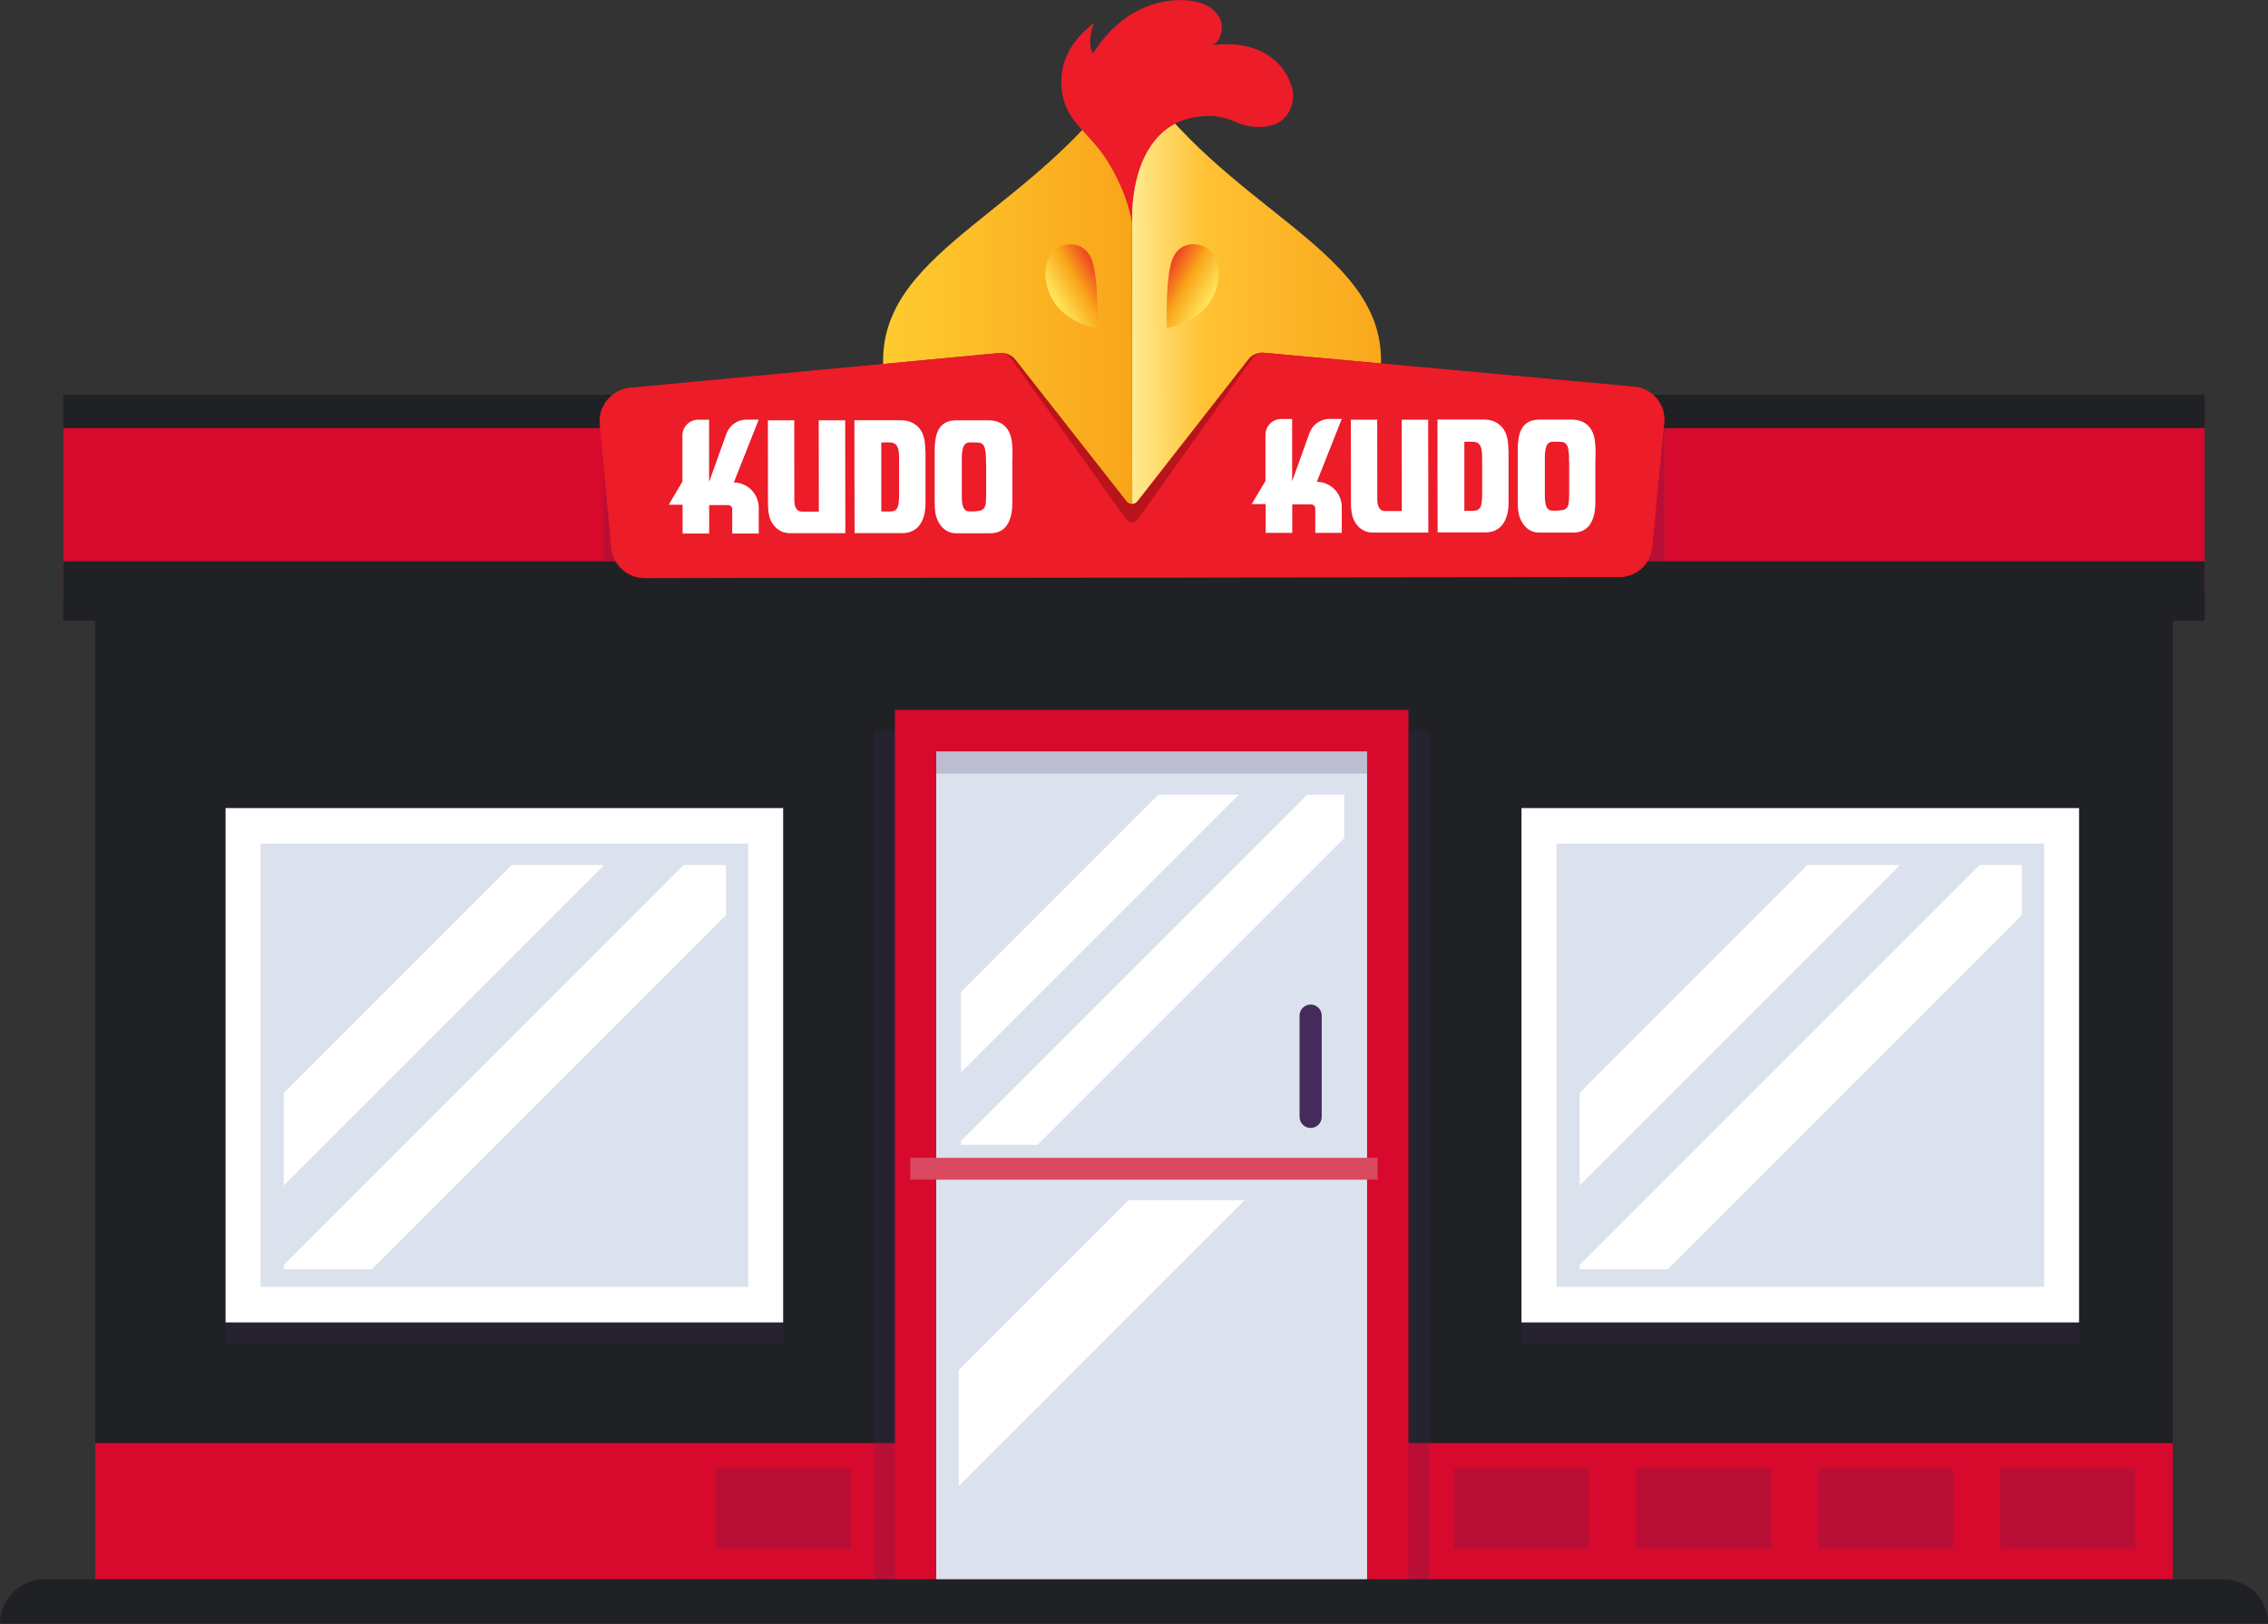
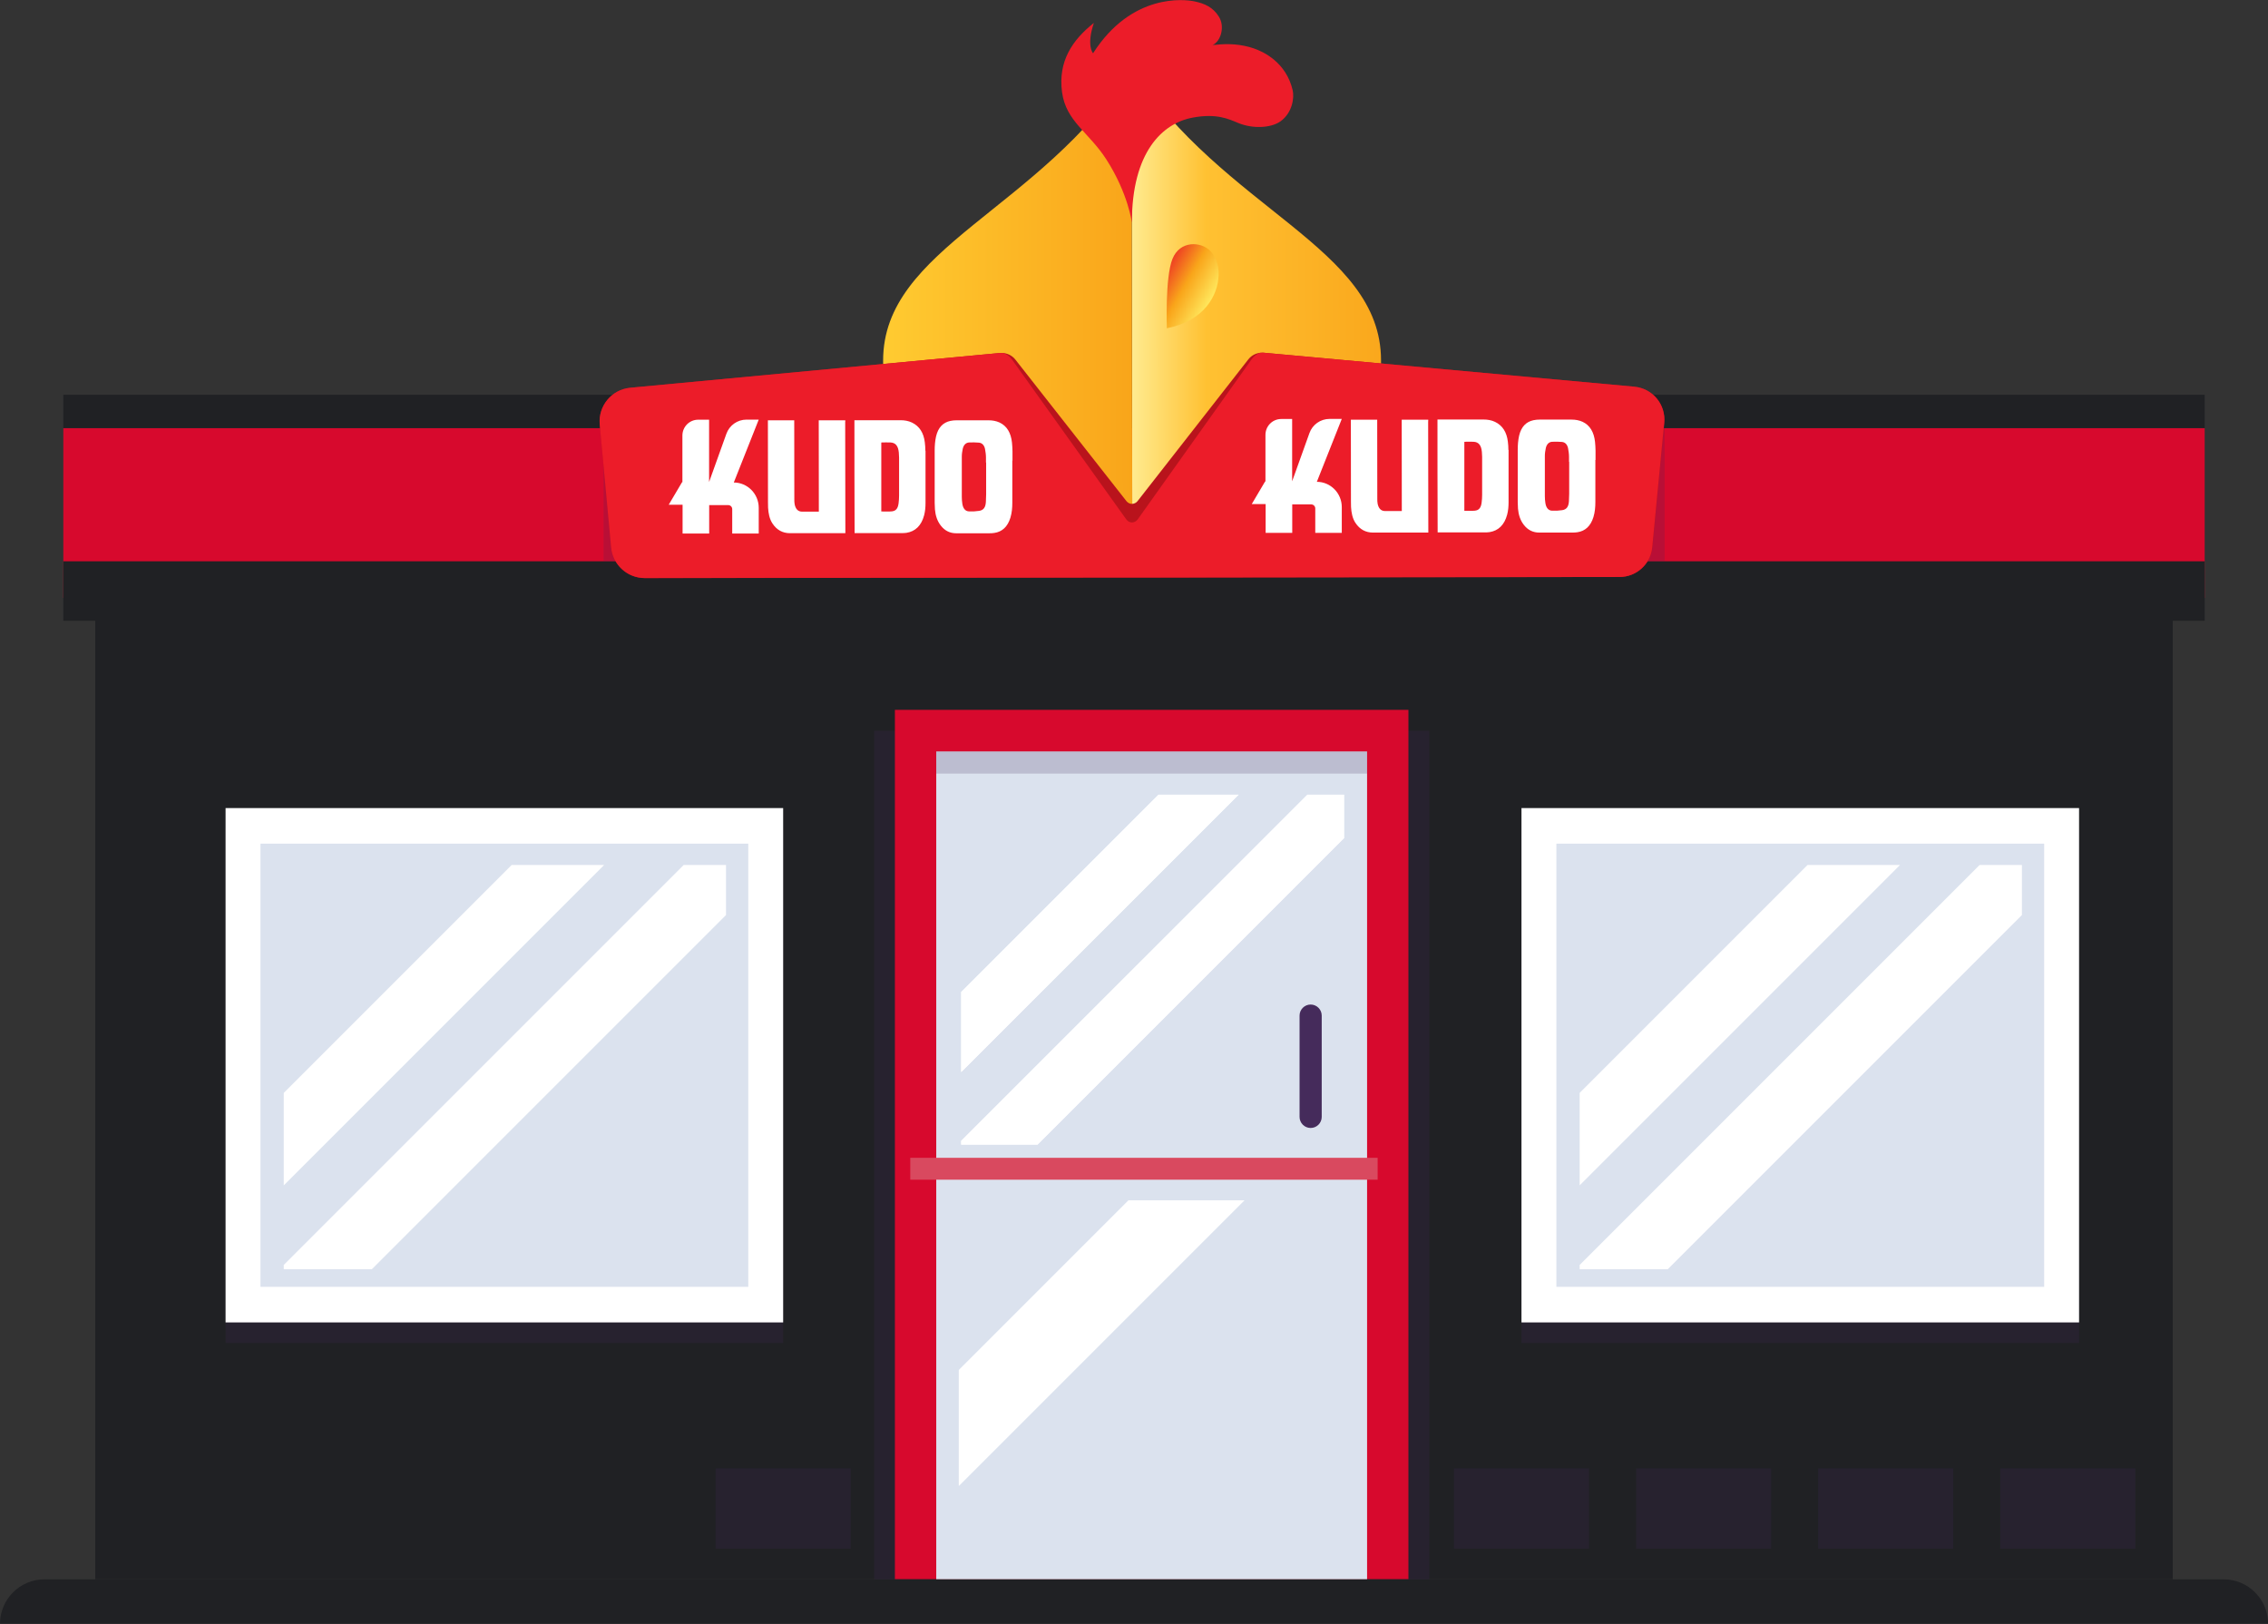
<svg xmlns="http://www.w3.org/2000/svg" xmlns:xlink="http://www.w3.org/1999/xlink" viewBox="0 0 260 186.14">
  <rect x="0" y="0" width="260" height="186.14" fill="#333333" stroke="none" />
  <defs>
    <style> .st0 { fill: url(#linear-gradient2); } .st1 { fill: url(#linear-gradient1); } .st2 { fill: url(#linear-gradient3); } .st3 { fill: url(#linear-gradient); } .st4 { isolation: isolate; } .st5 { fill: #d7092d; } .st6, .st7 { fill: #452b5b; } .st8 { fill: #202124; } .st9 { fill: #fff; } .st10 { fill: #ec1c29; } .st11 { fill: #b9131c; } .st7 { mix-blend-mode: multiply; opacity: .2; } .st12 { fill: #d9495f; } .st13 { fill: #dbe2ee; } </style>
    <linearGradient id="linear-gradient" x1="98.67" y1="540.5" x2="131.88" y2="540.5" gradientTransform="translate(27.67 -506.66) rotate(-.07)" gradientUnits="userSpaceOnUse">
      <stop offset="0" stop-color="#fff8ad" />
      <stop offset=".34" stop-color="#ffc132" />
      <stop offset="1" stop-color="#f9a51a" />
    </linearGradient>
    <linearGradient id="linear-gradient1" x1="716.06" y1="540.5" x2="744.6" y2="540.5" gradientTransform="translate(845.2 -507.61) rotate(179.93) scale(1 -1)" gradientUnits="userSpaceOnUse">
      <stop offset="0" stop-color="#f9a51a" />
      <stop offset="1" stop-color="#ffcb31" />
    </linearGradient>
    <linearGradient id="linear-gradient2" x1="5.16" y1="538.25" x2="10.55" y2="541.36" gradientTransform="translate(127.55 -506.78) rotate(-.07)" gradientUnits="userSpaceOnUse">
      <stop offset="0" stop-color="#ee4023" />
      <stop offset=".45" stop-color="#f9a51a" />
      <stop offset="1" stop-color="#ffe85d" />
    </linearGradient>
    <linearGradient id="linear-gradient3" x1="-1534.92" y1="538.25" x2="-1529.53" y2="541.36" gradientTransform="translate(-1409.34 -504.99) rotate(179.93) scale(1 -1)" xlink:href="#linear-gradient2" />
  </defs>
  <g class="st4">
    <g id="Layer_1">
      <rect class="st8" x="10.92" y="56.66" width="238.16" height="124.37" />
      <rect class="st5" x="7.26" y="49.07" width="245.48" height="19.47" />
      <rect class="st8" x="7.26" y="45.25" width="245.48" height="3.82" />
      <rect class="st8" x="7.26" y="64.34" width="245.48" height="6.82" />
-       <rect class="st5" x="10.92" y="165.42" width="238.16" height="15.62" />
      <rect class="st7" x="100.21" y="83.76" width="63.65" height="99.66" />
      <rect class="st5" x="102.59" y="81.37" width="58.87" height="99.66" />
      <rect class="st13" x="107.33" y="86.14" width="49.39" height="94.9" />
      <rect class="st7" x="82.04" y="168.32" width="15.49" height="9.21" />
      <rect class="st7" x="166.68" y="168.32" width="15.49" height="9.21" />
      <rect class="st7" x="187.55" y="168.32" width="15.49" height="9.21" />
      <rect class="st7" x="208.43" y="168.32" width="15.49" height="9.21" />
      <rect class="st7" x="229.3" y="168.32" width="15.49" height="9.21" />
      <rect class="st12" x="104.35" y="132.72" width="53.58" height="2.51" />
      <path class="st6" d="M150.25,129.3h0c-.7,0-1.27-.57-1.27-1.27v-11.61c0-.7.57-1.27,1.27-1.27h0c.7,0,1.27.57,1.27,1.27v11.61c0,.7-.57,1.27-1.27,1.27Z" />
      <rect class="st7" x="107.33" y="86.14" width="49.39" height="2.54" />
      <path class="st8" d="M260,186.14H0c0-2.81,2.28-5.1,5.1-5.1h249.81c2.81,0,5.1,2.28,5.1,5.1h0Z" />
      <rect class="st7" x="174.42" y="94.99" width="63.92" height="58.96" />
      <rect class="st9" x="174.42" y="92.63" width="63.92" height="58.96" />
      <rect class="st13" x="178.42" y="96.71" width="55.92" height="50.8" />
      <polygon class="st9" points="141.99 91.1 110.19 122.89 110.19 113.72 132.81 91.1 141.99 91.1" />
      <polygon class="st9" points="154.08 91.1 154.08 96.07 118.94 131.21 110.19 131.21 110.19 130.78 149.88 91.1 154.08 91.1" />
      <polygon class="st9" points="141.99 91.1 110.19 122.89 110.19 113.72 132.81 91.1 141.99 91.1" />
      <polygon class="st9" points="154.08 91.1 154.08 96.07 118.94 131.21 110.19 131.21 110.19 130.78 149.88 91.1 154.08 91.1" />
      <polygon class="st9" points="217.82 99.15 181.09 135.88 181.09 125.28 207.22 99.15 217.82 99.15" />
      <polygon class="st9" points="231.79 99.15 231.79 104.89 191.19 145.49 181.09 145.49 181.09 145 226.94 99.15 231.79 99.15" />
      <rect class="st7" x="25.86" y="94.99" width="63.92" height="58.96" />
      <rect class="st9" x="25.86" y="92.63" width="63.92" height="58.96" />
      <rect class="st13" x="29.86" y="96.71" width="55.92" height="50.8" />
      <polygon class="st9" points="69.26 99.15 32.53 135.88 32.53 125.28 58.66 99.15 69.26 99.15" />
      <polygon class="st9" points="83.23 99.15 83.23 104.89 42.63 145.49 32.53 145.49 32.53 145 78.38 99.15 83.23 99.15" />
      <polygon class="st9" points="142.65 137.59 109.92 170.32 109.92 157.06 129.39 137.59 142.65 137.59" />
      <polygon class="st9" points="142.65 137.59 109.92 170.32 109.92 157.06 129.39 137.59 142.65 137.59" />
      <path class="st7" d="M71.29,45.98h117.43c1.16,0,2.11.94,2.11,2.11v16.25h-121.64v-16.25c0-1.16.94-2.11,2.11-2.11Z" />
      <g>
        <path class="st3" d="M129.72,7.75l.08,51.95,28.54-.03-.02-18.38c-.02-12.96-18.08-17.23-28.6-33.53Z" />
        <path class="st1" d="M129.72,7.75l.08,51.95-28.54.03-.02-18.38c-.02-12.96,18-17.28,28.48-33.6Z" />
-         <path class="st10" d="M148.19,10.34c-.75-3.2-3.35-4.42-4.48-4.8-1.36-.46-2.83-.58-4.38-.4-.09.01-.18,0-.32.02.94-.4,1.45-2.12.71-3.27-.67-1.05-1.59-1.49-2.83-1.74-1.03-.21-7.13-1-11.58,5.95-.03,0-.78-.9.09-3.47-2.47,1.95-4.12,4.4-3.65,7.93.45,3.37,3.06,4.57,5.09,7.73,2.5,3.9,2.92,7.23,2.92,7.23-.01-8.08,3.5-11.38,6.93-12.03,2.78-.53,4.17.16,5.24.6,1.68.7,3.76.59,4.85-.17,1.39-.99,1.61-2.73,1.41-3.58Z" />
+         <path class="st10" d="M148.19,10.34c-.75-3.2-3.35-4.42-4.48-4.8-1.36-.46-2.83-.58-4.38-.4-.09.01-.18,0-.32.02.94-.4,1.45-2.12.71-3.27-.67-1.05-1.59-1.49-2.83-1.74-1.03-.21-7.13-1-11.58,5.95-.03,0-.78-.9.09-3.47-2.47,1.95-4.12,4.4-3.65,7.93.45,3.37,3.06,4.57,5.09,7.73,2.5,3.9,2.92,7.23,2.92,7.23-.01-8.08,3.5-11.38,6.93-12.03,2.78-.53,4.17.16,5.24.6,1.68.7,3.76.59,4.85-.17,1.39-.99,1.61-2.73,1.41-3.58" />
        <path class="st11" d="M187.38,44.33l-42.54-3.9c-.06,0-.11,0-.17,0-.61,0-1.18.28-1.56.76l-12.7,16.25c-.16.21-.4.31-.64.32-.24,0-.47-.11-.64-.32l-12.73-16.22c-.38-.48-.96-.76-1.56-.76-.06,0-.11,0-.17,0l-42.42,3.99c-2.12.2-3.68,2.08-3.49,4.21l1.31,14.1c.18,1.99,1.86,3.51,3.85,3.51l52.79-.06h6.08s52.87-.07,52.87-.07c1.95,0,3.58-1.48,3.76-3.42l1.37-14.26c.2-2.09-1.33-3.94-3.42-4.13Z" />
        <path class="st10" d="M187.38,44.33l-42.54-3.9c-.06,0-.11,0-.17,0-.07,0-.15,0-.22.01-.37.14-.71.39-.96.74l-13.06,18.35c-.17.24-.41.35-.66.36-.25,0-.49-.13-.66-.36l-13.1-18.32c-.25-.35-.59-.6-.96-.74-.07,0-.15-.01-.22-.01-.06,0-.11,0-.17,0l-42.42,3.99c-2.12.2-3.68,2.08-3.49,4.2l1.31,14.1c.18,1.99,1.86,3.51,3.85,3.51l52.79-.06c.34,0,5.74,0,6.08,0l52.87-.06c1.95,0,3.58-1.48,3.76-3.42l1.37-14.26c.2-2.09-1.33-3.94-3.42-4.13Z" />
        <path class="st0" d="M138.76,28.78c-1.07-1.12-3.49-1.24-4.35.9-.86,2.14-.64,7.95-.64,7.95,4.33-.87,5.83-3.78,5.93-6.05.07-1.44-.54-2.39-.94-2.79Z" />
-         <path class="st2" d="M120.77,28.8c1.07-1.12,3.49-1.25,4.36.89.87,2.14.66,7.95.66,7.95-4.33-.86-5.83-3.77-5.95-6.04-.07-1.44.54-2.39.93-2.79Z" />
        <path class="st9" d="M116.05,52.8c0,1.85,0,2.98,0,4.83,0,.59-.05,1.16-.22,1.72-.32,1.04-.95,1.61-1.84,1.74-.19.03-.39.04-.59.04-1.26,0-2.52,0-3.78,0-.68,0-1.28-.26-1.76-.87-.41-.52-.62-1.16-.68-1.87-.02-.25-.03-.51-.03-.76,0-3.7,0-2.28,0-5.97,0-.56.04-1.11.16-1.64.24-1.02.8-1.59,1.64-1.77.23-.05.46-.07.69-.07,1.23,0,2.46,0,3.7,0,.42,0,.84.07,1.24.25.86.4,1.31,1.2,1.43,2.29.04.34.05.68.06,1.02,0,1.82,0-.75,0,1.07ZM113.03,53.03c0-1.66,0,1.08,0-.58,0-.33-.05-.67-.11-.99-.09-.43-.34-.69-.7-.72-.37-.03-.75-.04-1.12-.02-.37.02-.63.28-.73.72-.06.29-.11.6-.11.9,0,3.24,0,1.37,0,4.61,0,.26.02.53.06.79.08.54.34.87.77.88.39.02.78,0,1.16-.06.51-.08.73-.4.77-1.02.02-.29.03-.58.03-.87,0-1.46,0-2.2,0-3.66ZM96.9,48.37v-.19s-3.04,0-3.04,0v.25c0,4.65,0,5.58.01,10.22h-1.94c-.45-.01-.72-.3-.83-.83-.04-.19-.04-.39-.04-.58,0-4.64,0-4.17-.01-8.81v-.25s-3.02,0-3.02,0c0,.09,0,4.64.01,9.39,0,.21,0,.41.01.62.04.66.16,1.29.5,1.81.51.78,1.2,1.11,1.98,1.12h6.38c0-4.8-.01-7.96-.02-12.76ZM84.13,55.29l2.85-7.19h-1.4c-1.04,0-1.96.65-2.31,1.63l-1.98,5.52v-7.14s-1.25,0-1.25,0c-1,0-1.81.81-1.81,1.82v5.34s-.04,0-.04,0l-1.53,2.59h1.59s0,3.3,0,3.3h3.05s0,0,0,0c0-1.46,0-1.81,0-3.26h2.18c.25,0,.46.2.46.46v2.6c0,.07,0,.14,0,.2h3.04c0-.08,0-.15,0-.21v-2.74c0-1.6-1.29-2.9-2.86-2.9ZM106.08,51.66c0-.32-.02-.64-.06-.95-.13-1.1-.62-1.86-1.47-2.27-.42-.2-.86-.27-1.31-.27-1.72,0-3.43,0-5.15,0-.05,0-.09,0-.14,0,0,5.12,0,7.34.02,12.94h5.34c.2,0,.4,0,.6-.03,1.01-.16,1.71-.81,2.03-2.01.12-.46.16-.93.16-1.41,0-3.71,0-2.3,0-6.01ZM103.07,56.78c0,.31-.02.63-.06.93-.08.58-.3.86-.78.91-.39.04-.79,0-1.2.01,0-4.34,0-3.56,0-7.89.01,0,.03-.02.04-.02.34,0,.68-.02,1.02,0,.58.03.88.4.95,1.16.02.19.03.39.03.58,0,3.14,0,1.17,0,4.31Z" />
        <path class="st9" d="M182.89,52.72c0,1.85,0,2.98,0,4.83,0,.59-.05,1.16-.22,1.72-.32,1.04-.95,1.61-1.84,1.74-.19.03-.39.04-.59.04-1.26,0-2.52,0-3.78,0-.68,0-1.28-.26-1.76-.87-.41-.52-.62-1.16-.68-1.87-.02-.25-.03-.51-.03-.76,0-3.7,0-2.28,0-5.97,0-.56.04-1.11.16-1.64.24-1.02.8-1.59,1.64-1.77.23-.05.46-.07.69-.07,1.23,0,2.46,0,3.7,0,.42,0,.84.07,1.24.25.86.4,1.31,1.2,1.43,2.29.04.34.05.68.06,1.02,0,1.82,0-.75,0,1.07ZM179.87,52.95c0-1.66,0,1.08,0-.58,0-.33-.05-.67-.11-.99-.09-.43-.34-.69-.7-.72-.37-.03-.75-.04-1.12-.02-.37.02-.63.28-.73.72-.06.29-.11.6-.11.9,0,3.24,0,1.37,0,4.61,0,.26.02.53.06.79.08.54.34.87.77.88.39.02.78,0,1.16-.06.51-.08.73-.4.77-1.02.02-.29.03-.58.03-.87,0-1.46,0-2.2,0-3.66ZM163.73,48.3v-.19s-3.04,0-3.04,0v.25c0,4.65,0,5.58.01,10.22h-1.94c-.45-.01-.72-.3-.83-.83-.04-.19-.04-.39-.04-.58,0-4.64,0-4.17-.01-8.81v-.25s-3.02,0-3.02,0c0,.09,0,4.64.01,9.39,0,.21,0,.41.01.62.04.66.16,1.29.5,1.81.51.78,1.2,1.11,1.98,1.12h6.38c0-4.8-.01-7.96-.02-12.76ZM150.97,55.21l2.85-7.19h-1.4c-1.04,0-1.96.65-2.31,1.63l-1.98,5.52v-7.14s-1.25,0-1.25,0c-1,0-1.81.81-1.81,1.82v5.34s-.04,0-.04,0l-1.53,2.59h1.59s0,3.3,0,3.3h3.05s0,0,0,0v-3.26s2.18,0,2.18,0c.25,0,.46.21.46.46v2.6c0,.07,0,.14,0,.2h3.04c0-.08,0-.15,0-.21v-2.74c0-1.6-1.29-2.9-2.86-2.9ZM172.92,51.58c0-.32-.02-.64-.06-.95-.13-1.1-.62-1.86-1.47-2.27-.42-.2-.86-.27-1.31-.27-1.72,0-3.43,0-5.15,0-.05,0-.09,0-.14,0,0,5.12,0,7.34.02,12.94h5.34c.2,0,.4,0,.6-.03,1.01-.16,1.71-.81,2.03-2.01.12-.46.16-.93.16-1.41,0-3.71,0-2.3,0-6.01ZM169.91,56.7c0,.31-.02.63-.06.93-.08.58-.3.86-.78.91-.39.04-.79,0-1.2.01,0-4.34,0-3.56,0-7.89.01,0,.03-.02.04-.02.34,0,.68-.02,1.02,0,.58.03.88.4.95,1.16.02.19.03.39.03.58,0,3.14,0,1.17,0,4.31Z" />
      </g>
    </g>
  </g>
</svg>